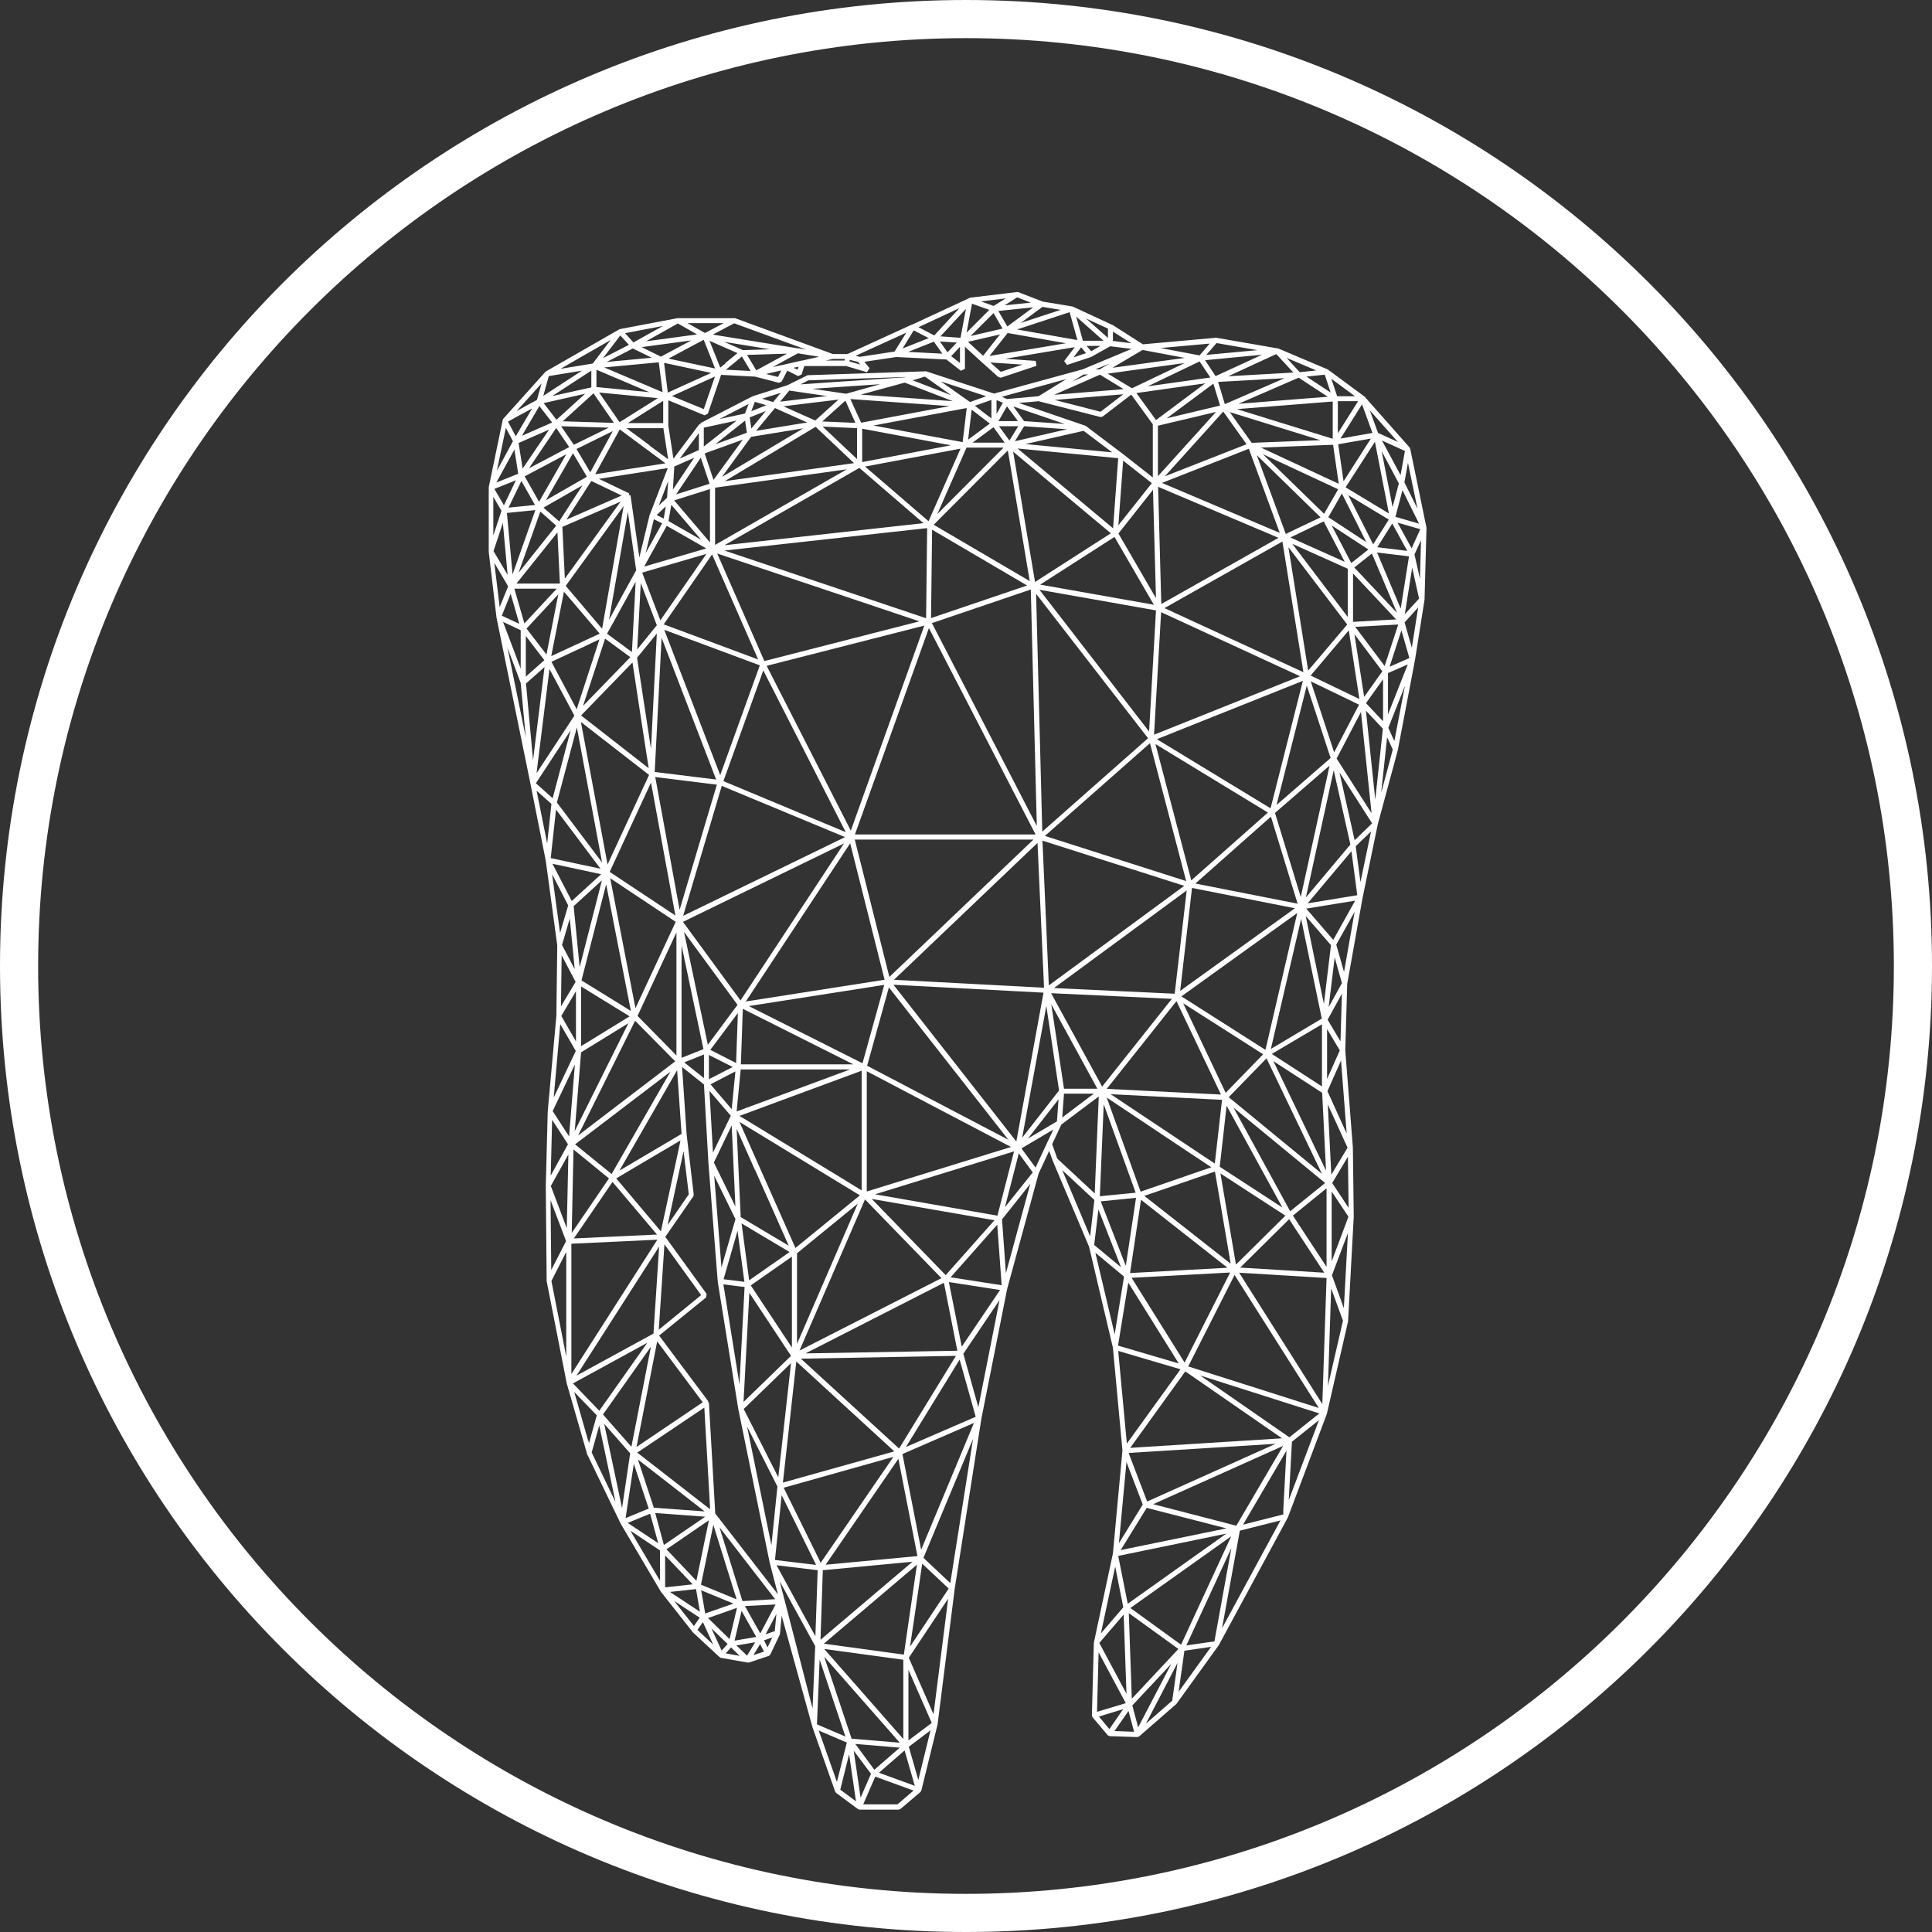
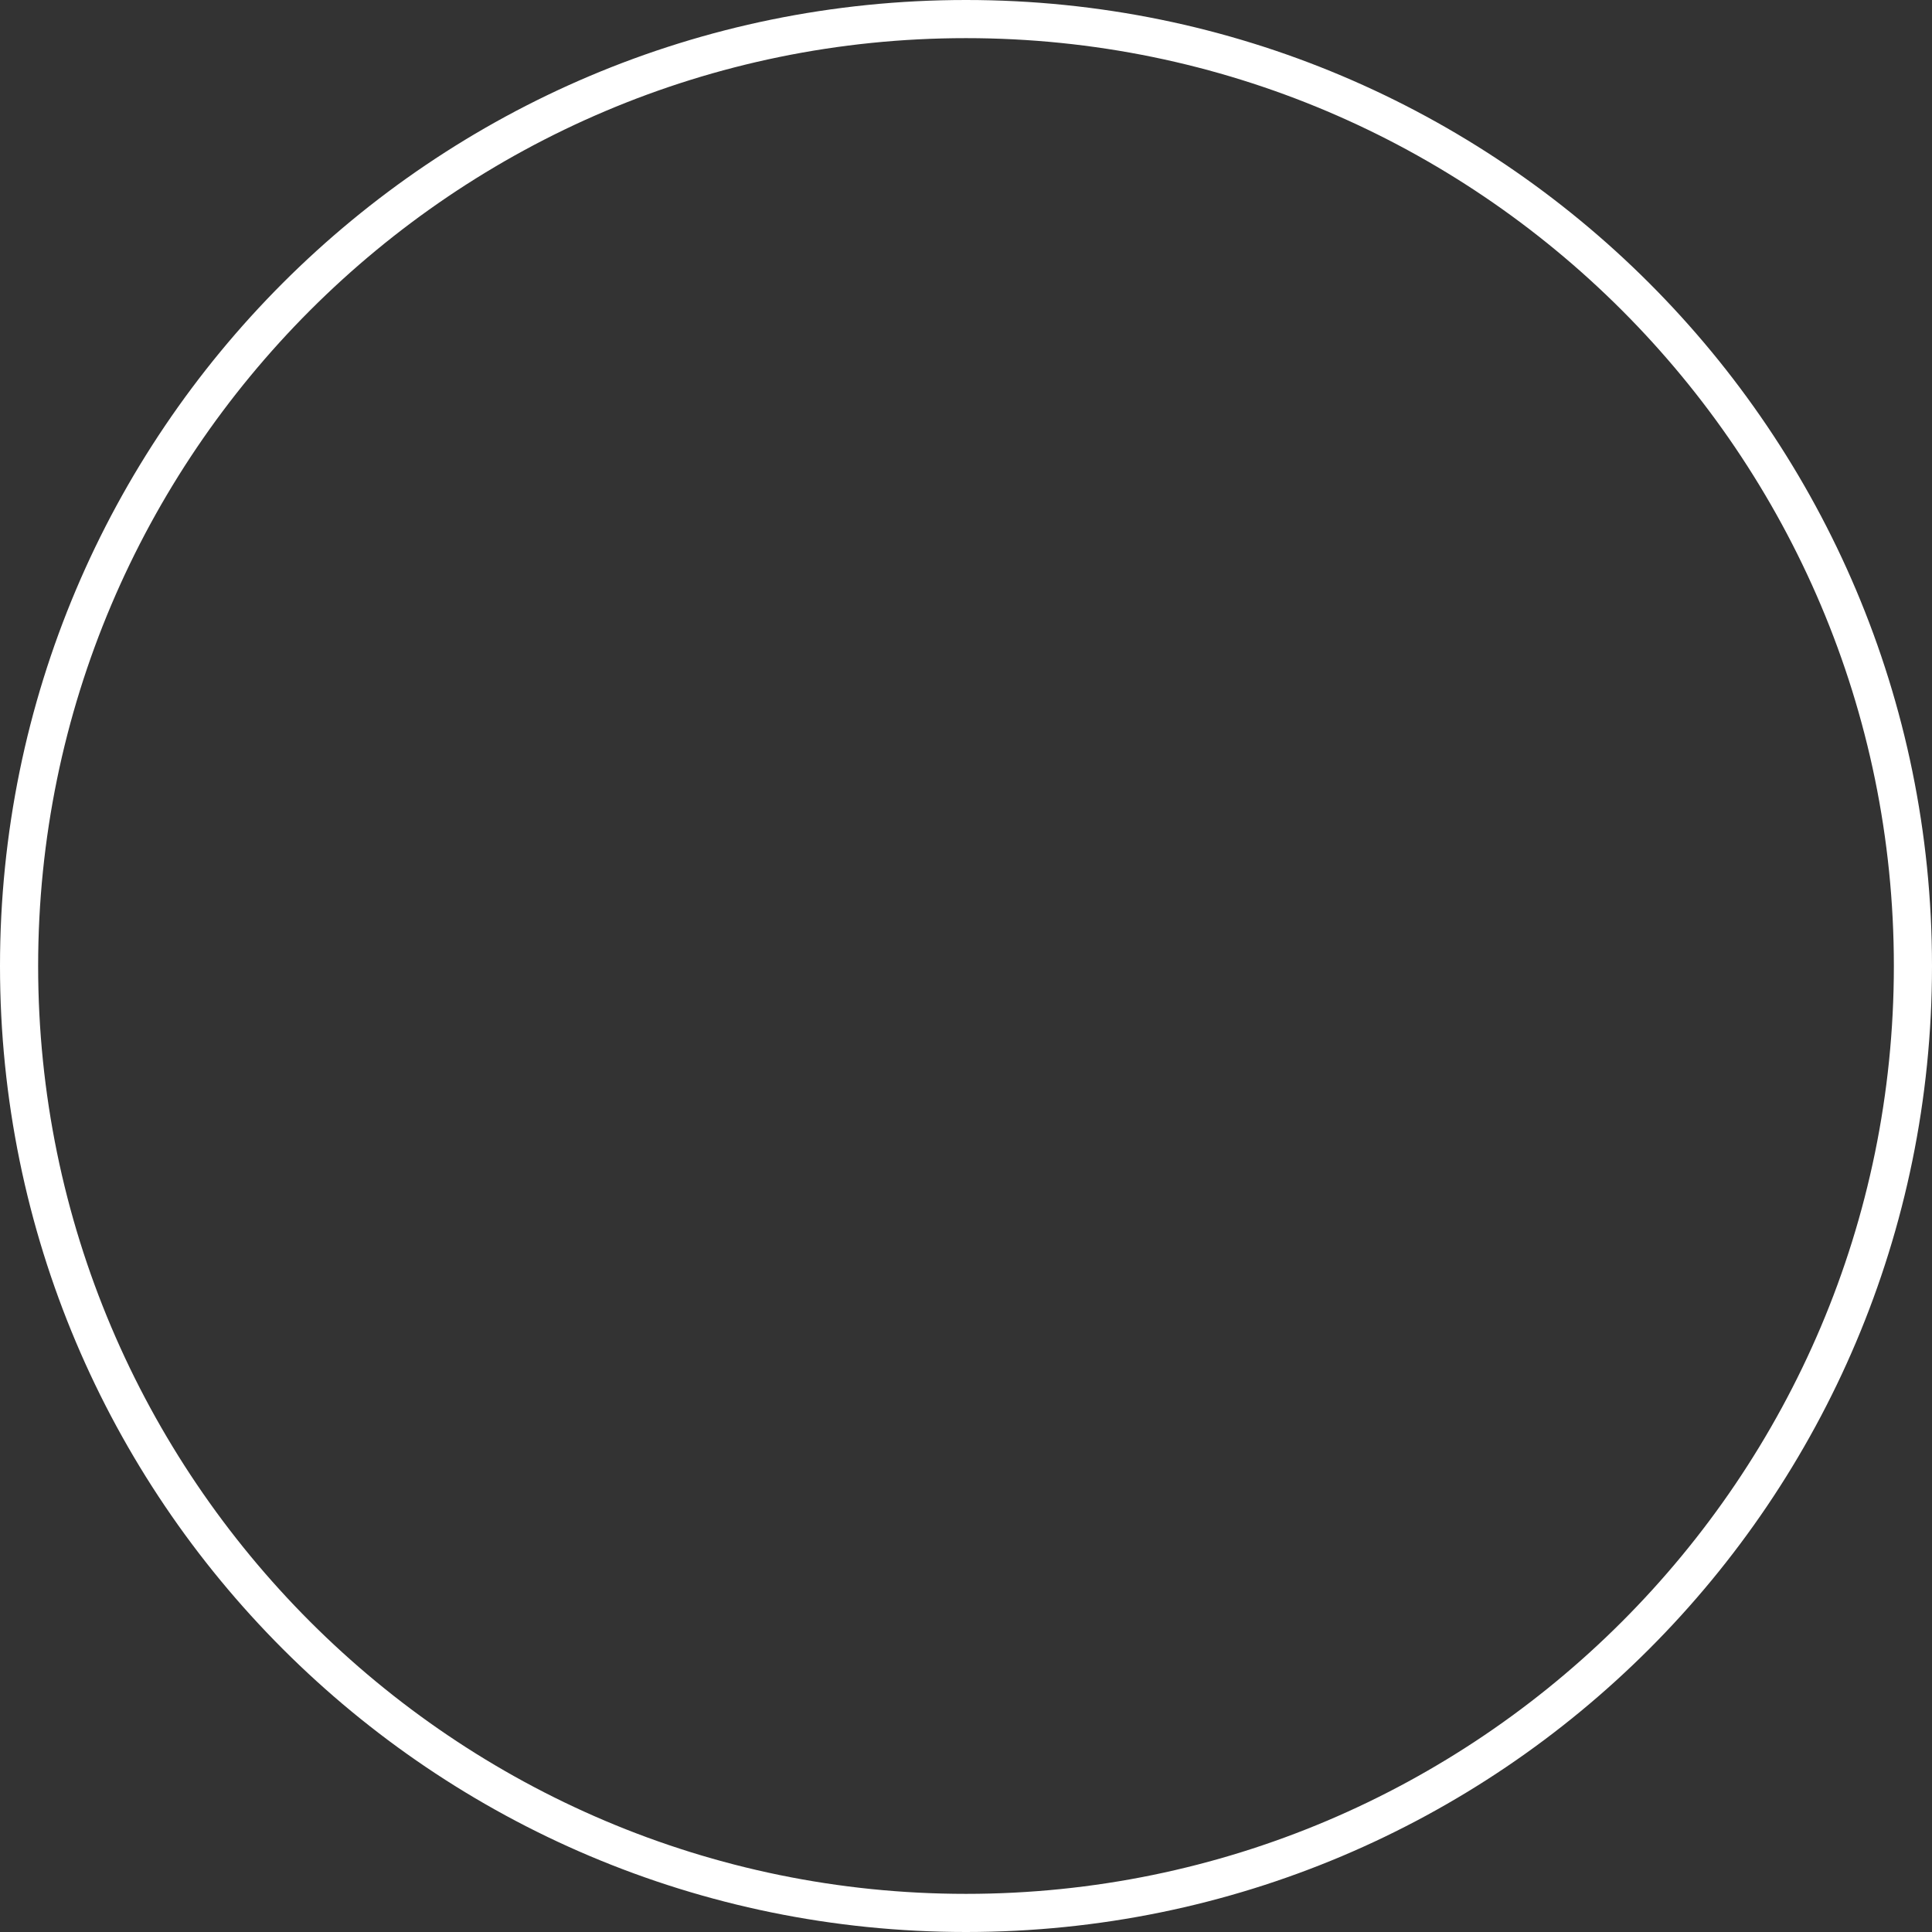
<svg xmlns="http://www.w3.org/2000/svg" id="Layer_2" data-name="Layer 2" viewBox="0 0 109.42 109.42">
  <rect x="0" y="0" width="109.42" height="109.42" fill="#333333" stroke="none" />
  <defs>
    <style>
      .cls-1 {
        fill: #fff;
      }
    </style>
  </defs>
  <g id="Layer_1-2" data-name="Layer 1">
-     <path class="cls-1" d="M80.79,29.89l-.92-4.47-.03-.07-2.54-2.87-.02-.02h0s-2.06-1.52-2.06-1.52h-.03s0-.02,0-.02l-2.81-1.19h-.02s-.01,0-.01,0l-3.46-.6h-.04s-4.12.37-4.12.37l-1.74-1.11h0s-.02,0-.02,0l-2.22-1.03-1.7-.28-1.39-.54h-.07s-2.65.32-2.65.32l-.04.02h0s-3.23,1.5-3.23,1.5h-.02s-3.65,1.67-3.65,1.67h-.83s-5.54-2.03-5.54-2.03h-.05s-3.21,0-3.21,0l-3.27.62-.04.02h0s-4.15,2.38-4.15,2.38l-.03.03h0s-2.38,2.65-2.38,2.65l-.03.07-.79,3.8v.03s0,3.64,0,3.64l.44,3.72,1.93,9.45.86,4.32.65,4.79-.05,3.99-.49,5.42-.11,4.22h0s0,0,0,0l.05,5.36h0s0,.03,0,.03l1.14,5.8,1.14,3.95h0v.02s1.91,3.96,1.91,3.96l2.28,3.86,1.79,2.27h0s.01.02.01.02l1.52,1.41.07.04,1.52.27h.07s1.14-.38,1.14-.38l.08-.08h0l.54-1.14.1-1.05,1.73,6.26h0s0,.01,0,.01h0s1.3,3.69,1.3,3.69l.05.07,1.24.92.09.03h2.22l.09-.03,1.14-.97.05-.08.92-3.75.97-7.68,1.51-9.63,1.46-7.35,1.78-6.53.6-1.29.21.58h0s0,0,0,0l2.05,4.85,1.35,5.72.54,5.82-.54,5.83-1.08,5.06-.11,4.11.03.1.87,1.03.11.05,1.57.05.1-.04,2.11-1.84.02-.03h0s2.38-3.3,2.38-3.3h0s.01-.02.01-.02l3.9-7.21,2.22-5.9h0s0-.02,0-.02l1.19-5.19h0s0-.02,0-.02l.32-5.91-.05-3.91-.43-5.5.11-3.77.87-4.87.86-4.16,1.14-4.22h0s0-.01,0-.01l.97-5.09h0s0,0,0,0l.54-3.41h0s0-.02,0-.02l.11-4.06ZM75.92,58.98l-.73-1.23.81-1.47-.08,2.7ZM62.23,97.22l1.38-.42-.78,1.13-.6-.72ZM52.23,88.56l1.5,1.41-2.19,3.29.28-1.89.41-2.82ZM49.52,100.23l-1.08-1.46,2.52.21-1.44,1.25ZM43.47,93.3l-.2-.4.47-.16-.27.56h0ZM33.31,81.59l-.79-2.76.17.18,1.11,1.15-.44,1.57-.04-.14ZM31.81,54.1l.79,1.51-.83,1.39.04-2.9ZM79.83,36.23l-.28-.98.77-.85-.36,2.28-.13-.46ZM78.88,41.78l-.25-.56.94-2.38-.6,3.13-.09-.19ZM72.68,85.51v.26s-2.28.58-2.28.58l2.46-4.19-.18,3.35ZM66.34,94.23l-1.88,3.6-.33-1.24.84-.9,1.36-1.45ZM69.45,86.86l-5.58,3.97-.54-2.71,6.11-1.26ZM64.1,96.19l-.17-4.83,2.81,2.03-2.63,2.81ZM63.78,95.41l.02.52-1.54-2.88,1.38-1.61.14,3.96ZM67.08,93.49l1.51-.22-1.84,2.55.33-2.33ZM67.19,93.19l2.55-5.52-.96,5.29-1.59.23ZM66.89,93.15l-2.87-2.08,5.71-4.06-2.84,6.14ZM70.02,86.41l-4.71-1.22,7.36-3.3-2.65,4.52ZM73.17,81.65l1.53-1.22-1.71,4.53.18-3.32ZM73.02,81.4l-5.05-3.5,6.75,2.15-1.69,1.35ZM62,67.59l-2.12-1.97-.29-.82.52-1.11,1.37-1.03.75-.56-.08,1.87-.15,3.63ZM59.3,64.73h0s-.54,1.16-.54,1.16l-.11.24-.8-1.09,1.81-1.07-.36.76h0ZM46.27,97.65l.15-3.66,1.46,4.36-1.61-.69ZM47.96,98.69l-.56,2.23-1.03-2.91,1.59.68ZM43.93,90.86l-.87,1.65-.57-1.01-.3-.54.78-.04.96-.05ZM42.77,93.01l-.46.76-.6-.58,1.06-.18ZM40.1,91.64l1.64-.58-.42,1.77-1.22-1.19ZM41.21,93.11l-.34.37-.58-1.26.92.89ZM37.94,90.16l1.48-.16.22,1.28-1.7-1.12ZM39.63,91.62l-.33.47-1.12-1.42,1.45.95ZM31.19,67.18l1-1.8-.09,4.18-.9-2.38ZM32.06,70.29l-.84,1.64-.04-3.96.88,2.32ZM31.3,45.21l-.95-.85,1.97-3-1.02,3.85ZM31.23,45.53l-.24,2.24-.6-2.99.84.75ZM29.26,23.28l1.41-1.56-.26.93-.68.37-.47.26ZM58.5,17.42l-1.45,1.07-.51-.88,1.06-.11.89-.09ZM79.95,31.06l-.8-1.46,1.29.37-.49,1.08ZM80.48,30.59l-.06,2.19-.31-1.38.37-.81ZM79.73,37.63l-1.12,2.83v-2.34l1.12-.49ZM68.6,66.11l-4,1.38-1.92-5.33,4.39,2.93,1.54,1.02ZM51.93,88.62l-.74,5.09-4.53-.62,1.52-1.29,3.76-3.19ZM41.6,92.93l.4-1.7.83,1.48-1.24.21ZM42.05,90.68l-1.3-4.18,3.15,4.07-1.84.11ZM41.72,90.58l-2.02-.83.7-3.39,1.32,4.22ZM37.03,85.39l-.9-2.73,3.78,2.94-2.88-.21ZM37.74,87.75l2.41-1.65-.71,3.43-1.7-1.79ZM39.72,90.07l1.82.75-1.6.56-.23-1.32ZM38.82,84.39l-2.73-2.12,1-.67,2.8-1.88.33,5.76-1.39-1.08ZM36.05,81.95l1.17-5.98,2.58,3.45-3.75,2.53ZM36.74,65.65l1.8-1.06-.13.62-.98,4.53-2.53-3,1.84-1.09ZM38.71,65.17l.3,2.47-1.2,1.74.91-4.21ZM35.08,66.3l3.27-5.69.25,3.61-3.52,2.08ZM32.93,55.54l1.4-5.46,1.4,7.18-.25-.16-2.54-1.57ZM29.14,33.34h2.39l-1.83,1.97-.24-.83-.33-1.14ZM47.83,20.42h-1.07l.4-.09h.69s-.02.09-.02.09ZM45.23,20.76l-.06.18-.23-.11.19-.04.1-.02ZM37.82,22.23l-.21-1.68,2.67.57-2.45,1.11ZM40.49,21.33l-.63,1.84-1.8-.74,2.42-1.1ZM39.86,24.22l1.86-.4-1.86,1.47v-1.07ZM45.34,21.77l.44-.23,5.53-.19-.08.02-4.03.27-1.86.13ZM61.36,21.21h.27l-.92.41.66-.41ZM72.28,20.05l.97,1.05-3.69.21,2.73-1.26ZM78.66,29.42l-.89,1.41-1.41-2.79,2.3,1.39ZM76.21,27.6l1.66-2.58.79,4.06-2.45-1.48ZM71.67,59.46l-4.76-3.03,6.56-4.72-1.8,7.75ZM44.27,84.68l1.95,3.95-2.33-.28.38-3.67ZM42.12,79.8l2.68-2.6-.72,6.47-1.96-3.87ZM42.11,79.41l.33-6.19,2.36,3.57-2.7,2.62ZM37.56,23.96h-2l2-1.26v1.26ZM56.44,23.44v-.78l.36.15-.12.21-.24.42ZM75.23,29.29l.77-1.34,1.38,2.75-2.15-1.41ZM73.19,30.8l3.14,1.41v2.73l-3.14-4.14ZM60.26,61.66l-.72-4.78,2.61,4.78h-1.89ZM42.43,72.52l-.43-3.23,2.72,1.62-2.29,1.6ZM45.05,70.68l-3.17-7.14,6.82,4.16-3.65,2.98ZM44.85,71.18v5.14l-2.33-3.52,2.33-1.63ZM45.14,70.98l3.44-2.81-3.44,7.94v-5.13ZM48.8,67.42l-1.45-.89-5.47-3.33,6.92-2.56v6.78ZM41.72,62.95l.23-2.38h6.19l-6.42,2.38ZM33.31,36.51l.64-.3-1.29,3.96-1.43-2.69,2.09-.97ZM37.3,28.66l.54-1.41-.06.94-.27.25-.22.21ZM37.71,28.67l-.12.7-.4-.2.44-.42.09-.08ZM38.02,28.59l1.69,1.98-1.85-1.06.16-.92ZM37.04,29.41l.46.23-.93,1.68.46-1.91ZM37.76,29.78l2.24,1.28-3.52,1.03,1.28-2.31ZM53.97,22.72l-5.22-.37,2.49-.68,2.72,1.05ZM58.85,22.73l3.48.89.12-.03,1.62-1.24,1.22,1.68v3.01l-.14-.11-1.58-1.24h0s0,0,0,0l-2.08-1.57-.08-.03h0s0,0,0,0l-3.71-1.27.61-.05.54-.05ZM59.73,22.65l3.89-.32-1.29.99-2.6-.67ZM62.99,25.62l-4.91-.47,3.29-.75,1.62,1.22ZM58.86,33.4l6.61,1.17-.39,6.86-6.22-8.04ZM47.4,27.23l1.27-.73,3.63,3.13-11.27,1.25,6.37-3.65ZM58,24.14l2.43.17-2.95.68.52-.85ZM63.12,30.41l2.23,3.84-6.44-1.14,4.21-2.7ZM63.04,29.92l-5.41-4.52,5.7.55-.29,3.97ZM62.92,30.2l-4.3,2.76-1.24-7.38,5.53,4.62ZM58.38,33.39l.34,13.39-5.94-11.49,5.59-1.9ZM52.73,35.01l.06-5.01,5.38,3.16-5.45,1.85ZM52.88,29.72l4.2-4.21,1.24,7.4-5.44-3.19ZM52.44,35.01l-11.41-3.83,11.48-1.27-.06,5.1ZM43.29,37.44l-2.67-6.09,11.45,3.84-8.78,2.25ZM42.94,37.35l-5.35-1.99,2.74-3.96,2.61,5.95ZM43.03,37.69l-2.24,6.21-3.17-8.23,5.41,2.01ZM43.23,37.97l4.67,9.16-6.93-2.89,2.26-6.27ZM48.19,47.05l-4.77-9.34,8.93-2.28-4.17,11.63ZM52.61,35.57l6.04,11.69h-10.23l4.19-11.69ZM58.68,33.63l6.34,8.18-5.99,5.29-.35-13.47ZM63.34,30.22l1.96-2.48.17,6.14-2.13-3.67ZM65.23,27.37l-1.89,2.38.27-3.66.04.03,1.58,1.24ZM58,23.85l-.61-.83,2.91.99-2.3-.16ZM49.01,26.42l5.39-1.01-1.81,4.11-3.59-3.09ZM48.83,26.16v-1.88l5.03.94-5.03.95ZM48.16,22.6l5.62.4-5.01.94-.61-1.34ZM48.46,23.95l-1.89-.08,1.31-1.18.57,1.27ZM45.14,24.02l-2.32.38,1.07-1.29,1.83.82-.58.09ZM48.54,24.24v1.76l-1.95-1.84,1.95.09ZM37.4,35.13l-1.03-2.7,3.64-1.06-2.61,3.76ZM37.2,35.41l-1.11,1.37.2-3.76.91,2.39ZM37.2,35.87l-.33,6.55-.79-5.17,1.13-1.38ZM37.47,36.12l3.09,8.03-3.48-.43.39-7.6ZM40.88,44.51l6.98,2.9-9.17,4.46,2.19-7.37ZM42.08,57.14l6.25,3.14h-6.37l.11-3.14ZM48.15,47.76l1.95,7.73-7.86,1.23,5.91-8.96ZM48.4,47.55h10.13l-8.16,7.78-1.96-7.78ZM58.76,47.73l.13,2.89.24,5.32-8.5-.45,8.13-7.75ZM59.26,52.56l-.22-4.95,8.03,2.56-7.67,5.64-.14-3.25ZM59.17,47.35l5.96-5.26,2.05,7.81-8.01-2.56ZM65.76,34.67l7.87,3.63-8.27,3.31.4-6.94ZM65.95,34.44l6.68-3.77,1.19,7.4-7.87-3.63ZM65.77,34.21l-.18-6.64,6.82,2.89-6.64,3.75ZM57.64,23.85h-1.09l.48-.84.62.84ZM57.67,24.14l-.5.81-.59-.81h1.09ZM53.09,29.1l1.65-3.75h2.1l-3.74,3.75ZM49.47,24.1l5.28-.99-.23,1.93-5.05-.94ZM46.18,23.82l-1.81-.81,3.12-.38-1.31,1.18ZM42.55,24.26l-.09-.62.91-.36-.81.98ZM45.49,24.26l-4.6,2.75,1.65-2.27,2.95-.48ZM46.19,24.17l2.18,2.06-7.32,1.02,5.15-3.08ZM40.5,27.62l7.46-1.04-7.46,4.28v-3.24ZM35.22,33.77l-.73,1.34,1.07-6.12.47,3.31-.81,1.47ZM34.72,35.28l1.28-2.33-.21,3.98-1.41-1.04.34-.61ZM37.12,44.01l3.48.43-2.11,7.09-1.3-7.09-.08-.43ZM47.8,47.77l-5.86,8.89-3.26-4.45,9.12-4.44ZM41.68,60.2l-1.45-.74,1.56-2.09-.1,2.83ZM40.15,59.75l1.35.68-1.35.69v-1.38ZM48.85,60.22l-6.44-3.24,7.67-1.2-1.23,4.43ZM50.34,55.92l6.77,8.63-8-4.19,1.23-4.43ZM50.59,55.77l8.51.45-1.54,8.43-6.96-8.88ZM59.52,56.25l6.85.32-3.95,4.97-2.89-5.29ZM59.69,55.96l7.52-5.53-.68,5.85-6.84-.32ZM67.51,50.29l5.83,1.15-6.5,4.68.67-5.83ZM65.44,42.14l6.37,3.88-4.34,3.84-2.03-7.72ZM65.53,41.86l8.26-3.3-1.83,7.22-6.43-3.91ZM72.3,45.58l1.71-6.75.49,1.48.86,2.62-.68.59-2.38,2.07ZM72.97,30.99l3.33,4.38-2.21,2.61-1.12-6.99ZM73.08,30.44l1.35-.65.54-.26,1.19,2.29-3.08-1.38ZM72.82,30.24l-1.64-4.46,3.61,3.52-1.97.94ZM70.73,25.42l1.75,4.76-6.67-2.83,4.91-1.93ZM65.96,26.99l3.32-3.68,1.32,1.85-4.64,1.82ZM65.58,26.97v-2.86l3.29-.78-3.29,3.64ZM69.1,22.97l-3.02.72,2.64-1.96.38,1.24ZM68.99,21.63l3.76-.21-3.38,1.47-.38-1.25ZM65.47,23.79l-1.11-1.53,3.9-.55-2.79,2.08ZM64.11,21.99l-1.37-.83,4.36-.6-2.99,1.43ZM63.64,22.04l-3.94.32,2.6-1.14,1.34.82ZM56.27,24.2l.63.87h-1.82l1.18-.87ZM54.83,24.9l.2-1.7,1.03.79-1.23.91ZM53.87,22.38l-2.18-.84.69-.21.16.11,1.33.94ZM49.85,21.76l-1.93.54-1.91-.28,3.84-.26ZM44.7,22.12l2.13.31-2.65.32.3-.36.22-.27ZM42.76,22.76l.64.19-.85.34.2-.53ZM42.3,24.51l-1.79.65,1.69-1.34.1.69ZM42.07,24.9l-1.66,2.28-.5-1.5,2.16-.78ZM40.18,27.4l-1.89.6,1.4-2.08.5,1.49ZM40.21,27.69v3.03l-2.03-2.38,2.03-.64ZM33.61,22.27l1.16,1.68-2.9-.09,1.75-1.59ZM31.52,23.78l-.73-.95,2.35-.53-1.62,1.47ZM35.09,23.91l-1.16-1.68,3.33.32-2.17,1.36ZM37.69,26.24l-3.98.62,1.39-2.54,2.59,1.92ZM33.78,21.92v-.98l2.99,1.27-2.99-.29ZM34.46,24.23l-1.96.96-.72-1.05,2.68.08ZM34.7,24.43l-1.27,2.32-.78-1.32,2.05-1.01ZM37.82,26.51l-1.02,2.64h.01s-.02.02-.02.02l-.58,2.4-.5-3.52h-.08s0-.11,0-.11l-1.71-.82,3.9-.61ZM35.22,28.06l-3.14,1.37,1.41-2.19,1.73.83ZM34.1,35.61l-2.06-2.43,3.28-4.52-1.22,6.95ZM33.96,35.89l-2.74,1.27.72-3.65,2.02,2.37ZM34.27,36.17l1.43,1.05-2.68,2.76,1.25-3.81ZM35.82,37.52l.54,3.54.38,2.45-3.83-2.99,2.91-3ZM38.25,51.85l-3.72-2.47,2.34-5.06,1.38,7.53ZM38.27,52.21l-2.28,4.89-1.43-7.36,3.71,2.47ZM41.77,56.91l-1.68,2.26-1.35-6.39,3.03,4.13ZM40.24,61.41l1.41-.73-.21,2.14-.93-1.09-.27-.32ZM42.77,66.27l1.9,4.28-2.72-1.62-.23-5,1.04,2.34ZM40.98,72.45l.79-2.74.39,2.89-.13-.02-1.05-.13ZM48.99,67.93l4.33,4.46-8.04,4.1,3.71-8.56ZM49.36,67.9l6.96,1.21-2.76,3.11-4.2-4.33ZM49.56,67.64l7.87-2.43-.94,3.64-6.93-1.21ZM49.09,67.48v-6.81l8.17,4.29-8.17,2.52ZM59.26,56.97l.72,4.79-2.09,2.68,1.37-7.47ZM60.26,61.94h1.69l-1.79,1.35.1-1.35ZM68.8,65.9l-5.9-3.93,6.31.32-.41,3.62ZM62.68,61.67l3.95-4.97,2.52,5.29-6.46-.32ZM69.42,61.9l-2.41-5.08,4.53,2.89-2.12,2.18ZM67.7,50.04l4.28-3.79,1.51,4.93-5.79-1.14ZM75.3,43.37l-1.63,7.43-1.46-4.76,3.08-2.67ZM74.24,38.59l2.73,1.32-1.41,2.7-1.32-4.01ZM74.23,38.26l2.16-2.56.6,3.89-2.76-1.33ZM77.26,39.47l-.55-3.55,1.58,2.1-1.03,1.45ZM76.63,32.48l2.44,2.6-2.44.14v-2.73ZM75.42,29.76l2.08,1.36-.97.77-1.11-2.13ZM78,31l.85-1.35.85,1.55-1.71-.21ZM75,29.11l-3.48-3.39,4.27,1.99-.8,1.39ZM71.42,25.35l4.08-.16.32,2.21-4.4-2.05ZM70.89,25.08l-1.24-1.74,5.13,1.59-3.89.15ZM75.48,24.85l-5.43-1.68,5.43-.43v2.11ZM70.14,22.87l3.41-1.48,1.65,1.08-5.06.4ZM65,21.88l2.94-1.41.61.91-3.55.5ZM62.28,20.92h-.24l.8-.33-.56.33ZM58.81,22.44l-1.78.16-.29-.13,3.65-1-1.57.97ZM56.15,23.7l-.94-.72.94-.33v1.05ZM54.94,22.77l-1.66-1.17,2.57.84-.91.33ZM44.11,22.38l-.32.39-.63-.19,1.06-.33-.11.13ZM42.2,23.42l-1.45.31,1.65-.85-.21.54ZM39.58,25.49l-1.08.48,1.08-1.44v.96ZM39.32,25.92l-1.21,1.81.08-1.31,1.14-.5ZM36.79,25.22l-1.31-.97h2.09l.27,1.76-1.06-.78ZM39.85,19.23l.65,1.64-2.64-.56,2-1.07ZM42.02,20.19l.49.82-1.4-.07.91-.75ZM43.77,21.09l.48-.11-.19.37-.67-.17.38-.09ZM42.83,20.97l-.52-.87,2.26-.07-1.73.94ZM41.09,20.58l-.3.24-.43-1.08-.18-.44,1.59.7-.7.57ZM39.15,19.28l-1.72.92-1.09-.54,2.81-.38ZM37.52,22.21l-3.3-1.4,3.09-.29.22,1.69ZM31.28,22.43l2.21-1.44v.95l-2.21.49ZM30.55,23l.72.93-1.71.75.99-1.69ZM32.24,25.32l-2.28,1.2,1.54-2.28.74,1.08ZM33.24,27l-2.32,1.33,1.53-2.66.79,1.33ZM33,27.47l-1.33,2.06-.89-.78,2.22-1.27ZM35.15,28.41l-3.16,4.36-.14-2.93,3.3-1.43ZM30.95,37.07l-1.13-1.47,1.8-1.94-.67,3.41ZM29.78,36.02l1.05,1.37-1.05.93v-2.31ZM30.84,37.78l-.65,5.27-.4-4.34,1.05-.93ZM30.44,43.36l.68-5.47,1.41,2.64-2.14,3.26.05-.43ZM36.76,43.89l-2.35,5.07-1.51-8.07,3.86,3ZM36.11,57.53l2.2-4.72v6.97s-.27-.28-.27-.28l-1.94-1.97ZM38.6,53.54l1.24,5.88-1.24.49v-6.37ZM39.87,59.72v1.34l-1.12-.89,1.12-.45ZM40.83,62.54l.56.65-1.01,2.09-.2-3.5.65.76ZM41.44,63.75l.21,4.58-1.22-2.49,1.01-2.1ZM41.66,69.03l-.25.85-.55,1.9-.41-5.19,1.2,2.45ZM42.06,72.88h.11s-.29,5.52-.29,5.52l-.91-5.66,1.1.14ZM44.03,84.19l-.34,3.33-1.38-6.73,1.72,3.4ZM43.99,88.65l2.32.28-.13,3.74-.54-.98-1.66-3.04ZM51.16,98.49l-4.48-5.1,4.48.61v4.48ZM46.47,92.87l.13-3.94,5.08-.48-5.21,4.42ZM44.38,84.26l6.22-1.75-4.12,6-2.1-4.26ZM44.34,83.97l.76-6.86,5.55,5.09-6.32,1.77ZM45.36,76.95l8.78-.16-3.22,5.25-5.56-5.09ZM45.62,76.65l7.84-4,.76,3.85-8.61.15ZM56.48,69.37l.25,3.42-2.89-.45,2.63-2.97ZM56.91,68.39l.79-3.07.79,1.08-1.59,1.99ZM58.35,67.05l-1.38,5.06-.22-3.05,1.6-2.01ZM59.95,62.26l-.09,1.25-1.64.97,1.73-2.22ZM69.47,62.62l3.16,5.77-3.55-2.31.39-3.46ZM73.07,68.6l-3.21-5.87,5.19,4.27-1.98,1.6ZM72.8,68.85l-2.8,2.77-.88-5.16,3.68,2.39ZM73.01,69.05l1.99,3.03-4.76-.29,2.77-2.74ZM73.22,68.85l1.91-1.55v4.45l-1.91-2.91ZM69.59,62.14l2.14-2.2,3.14,6.54-5.28-4.34ZM74.88,61.88l.08,1.58.14,2.84-2.98-6.2,2.76,1.79ZM74.87,61.53l-2.84-1.84,2.84-1.68v3.52ZM71.98,59.39l1.71-7.35,1.17,5.65-2.87,1.71ZM75.54,43.64l.94,4.19-2.52,3,1.57-7.18ZM77.08,40.33l.6,5.73-1.98-3.1,1.38-2.64ZM77.36,40.25l.96,1.02-.43,4.02-.53-5.04ZM77.36,39.83l.97-1.36v2.38l-.97-1.03ZM76.76,35.5l2.43-.13-.77,2.35-1.66-2.21ZM76.7,32.14l1-.79,1.42,3.36-2.42-2.57ZM77.98,31.29l1.82.22-.47,2.96-1.34-3.18ZM79.03,29.27l.4-1.51.94,1.9-1.34-.39ZM79.32,26.91l-1.05-1.96,1.3.59-.25,1.38ZM79.23,27.36l-.36,1.36-.62-3.17.97,1.82ZM76.09,27.24l-.3-2.08,1.85-.32-1.54,2.41ZM75.92,24.84l1.22-1.94.59,1.62-1.82.32ZM75.77,24.54v-1.82h1.15l-1.15,1.82ZM75.73,22.44l-.33-.99,1.34.99h-1.01ZM73.98,21.33l1.05-.11.33,1.01-1.38-.91ZM68.85,21.31l-.6-.91,3.23-.31-2.63,1.21ZM63,20.83l1.71-1.01,2.39.45-4.1.56ZM61.27,20.93l-4.97,1.36-3.85-1.26h0s-.04,0-.04,0h0s-6.67.22-6.67.22l-1.15.57-1.96.62v.03s-.02-.02-.02-.02l-2.95,1.52.02.07-.07-.02-1.47,1.96-.29-1.88v-1.43l2.05.85.19-.09.75-2.2,1.92.1,1.35.35.16-.07.32-.62.61.31.2-.09.15-.48h2.37l1.18.35.15-.23-.3-.36,1.81-.27,2.84.14.82.64.23-.11v-1.25l.94.86h0s0,0,0,0l.96.86.14.03,2.01-.67-.04-.28-1.73-.12,3.94-.66-.6.79.16.22,1.36-.45h0s.02-.01.02-.01l1.07-.6,1.21.15-2.85,1.19ZM48.73,20.65l-.62-.18.02-.09.47.12.13.16ZM61.54,19.59h.79l-.53.3-.16-.18-.1-.12ZM61.51,20l-.71.24.43-.57.28.33ZM57.07,18.86l3.3.58-4.33.72,1.03-1.3ZM56.19,19.5l-.51.65-.86-.79,1.82-.42-.45.56ZM53.67,19.96l-.44-.62.96.06-.53.56ZM54.37,19.64v.92l-.5-.39.5-.53ZM52.89,19.35l.48.68-1.94-.1,1.46-.58ZM56.1,20.53l1.81.12-1.23.41-.59-.53ZM62.74,19.13l-1.23-1.09,1.24.57v.51ZM62.5,19.3h-1.17l-.38-1.37,1.55,1.37ZM61.02,19.26l-3.42-.6,2.98-.98.44,1.58ZM56.9,17.29l.71-.45.77.3-1.48.15ZM56.27,17.73l.51.88-1.81.42,1.3-1.3ZM54.74,18.85l.31-1.65.98.35-1.29,1.29ZM54.71,17.48l-.1.53-.21,1.12-1.14-.08.64-.69.82-.88ZM51.11,19.75l.64-1.04.85.44-1.49.59ZM50.67,19.91l-1.98.3-.23-.06,2.87-1.31-.66,1.06ZM46.37,20.21l-.93.21h-.03s-.92.21-.92.21l-.73.16.4-.22,1.03-.56.37.06.81.13ZM45.19,19.73h0l-4.82-.78,1.21-.64,4.08,1.49-.47-.08ZM43.65,19.78l-1.57.05-1.07-.47,2.64.43ZM36.59,19.33l1.8-1.01,1.09.62-2.89.39ZM35.85,19.74l1.06.52-2.55.24,1.49-.77ZM34.14,20.3l.99-1.3.49.53-1.48.76ZM33.56,20.59l-1.82.3,2.84-1.63-1.01,1.33ZM32.98,20.98l-2.21,1.44.31-1.12,1.9-.31ZM31.1,24.33l-1.5,2.21-.23-1.45,1.73-.76ZM29.22,27.2l-.68,1.42-.54-.93,1.22-.49ZM29.23,27.86l.3-.62.77,1.36-1.5.15.43-.89ZM29.71,26.98l2.36-1.25-1.54,2.69-.82-1.45ZM30.6,28.97l.9.8-2.13,2.67,1.23-3.46ZM31.57,30.14l.14,2.91h-2.46l2.33-2.91ZM29.49,38.68l.29,3.09-1.04-5.09.75,2ZM32.67,41.19l1.43,7.66-2.56-3.4,1.13-4.25ZM32.83,54.78l-.34-3.46,1.6-1.46-1.26,4.92ZM32.91,55.87l2.75,1.69-2.75,1.69v-3.38ZM37.6,59.46l.64.65-5.5,4.2,3.23-6.5,1.63,1.65ZM37.98,60.68l-3.34,5.81-2.07-1.68,5.41-4.12ZM32.48,65.1l2.01,1.64-2.11,3.09.1-4.72ZM32.17,64.8l-.98,1.78.08-3.16.31.48.59.91ZM34.69,66.94l2.52,2.98-4.71.22,2.19-3.2ZM32.36,70.44l4.87-.23-4.87,7.61v-7.38ZM37.33,70.61l-.32,4.92-4.36,2.38,4.68-7.31ZM37.63,70.47l2.08,2.88-2.4,1.96.32-4.83ZM33.94,79.9l-1.49-1.55,4.21-2.3-2.72,3.85ZM36.87,76.25l-1.11,5.69-1.61-1.83,2.73-3.86ZM35.69,82.31l-.46,3.1-1.01-4.77,1.47,1.67ZM35.89,82.88l.85,2.56-1.31.54.47-3.1ZM36.82,85.73l.46,1.67-1.73-1.15,1.27-.52ZM37.11,85.69l2.83.21-2.34,1.6-.49-1.8ZM37.67,88.09l1.56,1.64-1.56.17v-1.81ZM40.51,85.73l-.36-6.29-.04-.02v-.06s-2.78-3.72-2.78-3.72l2.66-2.16.03-.2-2.34-3.23,1.59-2.3.02-.1-.4-3.38-.26-3.84,1.24.99.25,4.42h0s0,0,0,0l.53,6.74h.01s-.01.01-.01.01l1.16,7.19h.02s0,0,0,0h-.02s1.78,8.71,1.78,8.71h.02s-.02,0-.02,0l.47,1.81-3.55-4.58ZM44.16,89.56l2.01,3.67-.15,3.53-1.86-7.2ZM48.23,98.47l-1.55-4.64,4.28,4.87-2.73-.23ZM46.76,88.62l4.12-6,1.08,5.51-5.2.49ZM54.35,77l.91,3.24-3.95,1.71,3.04-4.95ZM56.61,73.63l-1.2,6.07-.85-3.03,2.05-3.04ZM54.47,76.27l-.73-3.66,2.9.45-1.86,2.75-.31.46ZM62.51,62.54l1.81,5.01-2.03.2.22-5.21ZM64.62,67.95l4.9,3.85-5.52.3.62-4.14ZM64.81,67.73l4-1.38.89,5.22-4.89-3.84ZM67.3,77.38l2.62-5.17,4.77,7.53-7.39-2.35ZM70.18,72.08l4.95.3-.24,7.14-4.71-7.44ZM75.4,72.99l.66,1.81-.85,3.69.18-5.5ZM75.42,67.48l.95,1.43-.95,2.53v-3.96ZM73.95,51.88l1.43,1.65-.4,3.33-1.03-4.98ZM74.06,51.16l2.48-2.95.33,2.49-2.8.46ZM76.72,47.58l-.86-3.84,1.85,2.89-.98.95ZM79.82,37.27l-1.12.49.67-2.06.32,1.11.13.46ZM79.56,34.8l.42-2.65.39,1.75-.82.9ZM79.54,27.32l.2-1.11.54,2.6-.74-1.49ZM78.05,24.53l-.47-1.29,1.59,1.79-1.12-.51ZM74.55,20.98l-.94.1-.56-.61-.18-.2.26.11,1.42.6ZM71.22,19.83l-2.9.27.58-.67,2.31.4ZM67.94,20.13l-2.21-.42,2.78-.25-.57.67ZM63.03,19.31v-.53s1.04.66,1.04.66l-1.04-.13ZM57.81,18.29l1.23-.91,1.03.17-2.26.74ZM56.28,17.33l-.72-.26,1.4-.17-.69.43ZM54.34,17.45l-1.43,1.55-.89-.47,2.32-1.08ZM39.93,18.86l-.99-.56h2.05l-1.06.56ZM35.88,19.4l-.48-.53,2.15-.41-1.67.93ZM29.48,23.49l.66-.36-.93,1.58-.44-.83.7-.39ZM29.13,25.44l.22,1.39-1.24.5,1.03-1.88ZM27.94,28.14l.46.79-.46,1.4v-2.19ZM28.48,29.62l.27,2.94-.8-1.35.53-1.59ZM28.71,29.05l1.61-.16-1.29,3.64-.32-3.47ZM29.01,33.93l.4,1.4-.99-.46.5-1.24.09.3ZM29.49,35.69v2.18l-1-2.65,1,.47ZM31.49,45.85l2.52,3.35-2.82-.6.3-2.75ZM34.05,49.51l-1.67,1.52-1.09-2.11,2.75.59ZM32.27,52.02l.28,2.87-.72-1.37.44-1.5ZM32.62,56.14v2.84l-.83-1.44.83-1.4ZM32.91,59.6l2.68-1.65-3.04,6.11.36-4.47ZM32.23,64.36l-.81-1.25-.12-.18,1.26-2.65-.33,4.08ZM32.07,70.9v5.93l-.84-4.28.84-1.65ZM33.94,80.73l.92,4.34-1.35-2.81.43-1.53ZM37.38,87.8v1.73l-1.68-2.84,1.68,1.12ZM39.81,91.87l.58,1.27-.89-.83.31-.44ZM41.41,93.31l.48.47-.79-.14.3-.33ZM43.05,93.11l.22.43-.6.2.38-.63ZM43.36,92.56l.61-1.15-.09.97-.52.18ZM48.09,99.35l.39,2.67-.89-.66.5-2.01ZM48.35,99.15l.98,1.31-.59,1.35-.39-2.67ZM51.23,99.13l.58,2.01-2.03-.74,1.46-1.27ZM51.45,94.57l1.32,3.01-1.32.99v-4.01ZM52.17,87.77l-1.06-5.42,4.05-1.76-2.99,7.18ZM61.98,67.97l-.24,2.05-1.58-3.75,1.83,1.7ZM62.21,68.5l1.28,3.27-1.52-1.26.24-2.01ZM62.34,68.04l2-.2-.58,3.85-1.42-3.65ZM63.9,72.64l2.86,4.58-3.44-1.01.58-3.56ZM64.08,72.37l5.59-.3-2.58,5.1-3-4.8ZM67.13,77.67l5.48,3.79-8.6.54,3.12-4.33ZM68.24,82.02l4.01-.25-7.28,3.27-1.05-2.75,4.32-.27ZM64.95,85.4l4.51,1.16-5.99,1.23,1.48-2.4ZM63.62,91.03l-1.27,1.48.81-3.79.46,2.32ZM63.76,96.46l-1.63.49.09-3.37,1.54,2.88ZM63.91,96.89l.32,1.19-1.11-.04.8-1.15ZM66.69,94.18l-.3,2.14-1.49,1.3,1.79-3.44ZM70.22,86.69l2.3-.58-3.31,6.11,1.01-5.53ZM75.43,72.24l.91-2.41-.23,4.26-.67-1.85ZM75.45,67l.89-1.49.04,2.9-.93-1.41ZM75.2,62.55l1.12,2.45-.92,1.53-.2-3.98ZM75.16,58.28l.72,1.21-.72,1.62v-2.83ZM75.25,57.04l.34-2.82.41,1.46-.75,1.36ZM75.51,53.23l-1.53-1.77,2.77-.45-1.24,2.22ZM76.79,47.92l.86-.83-.6,2.87-.27-2.04ZM78.23,44.84l.33-3.08.07.14.25.55-.31,1.17-.33,1.22ZM28.65,24.23l.4.76-.91,1.68.51-2.44ZM28.01,31.9l.77,1.31-.48,1.17-.3-2.47ZM31.28,49.53l.9,1.75-.46,1.56-.45-3.31ZM31.73,58l.88,1.52-1.25,2.64.37-4.15ZM50.83,102.19h-1.94l.68-1.57,2.17.79-.91.78ZM52.01,100.81l-.54-1.88,1.23-.93-.69,2.81ZM52.87,97.09l-1.4-3.2,2.23-3.35-.83,6.55ZM53.82,89.66l-1.52-1.43,2.81-6.74-1.29,8.17ZM62.05,70.96l1.61,1.34-.53,3.27-1.09-4.61ZM63.33,76.51l3.53,1.04-3.04,4.21-.49-5.25ZM63.79,82.78l.93,2.43-1.35,2.19.43-4.62ZM76.27,64.2l-1.09-2.4.77-1.74.32,4.14ZM76.12,55.05l-.44-1.55,1.04-1.86-.6,3.41Z" />
-     <path class="cls-1" d="M54.71,2.16c28.98,0,52.55,23.57,52.55,52.55s-23.57,52.55-52.55,52.55S2.16,83.68,2.16,54.71,25.73,2.16,54.71,2.16M54.71,0C24.49,0,0,24.49,0,54.71s24.49,54.71,54.71,54.71,54.71-24.49,54.71-54.71S84.92,0,54.71,0h0Z" />
+     <path class="cls-1" d="M54.71,2.16c28.98,0,52.55,23.57,52.55,52.55s-23.57,52.55-52.55,52.55S2.16,83.68,2.16,54.71,25.73,2.16,54.71,2.16M54.71,0C24.49,0,0,24.49,0,54.71s24.49,54.71,54.71,54.71,54.71-24.49,54.71-54.71S84.92,0,54.71,0h0" />
  </g>
</svg>